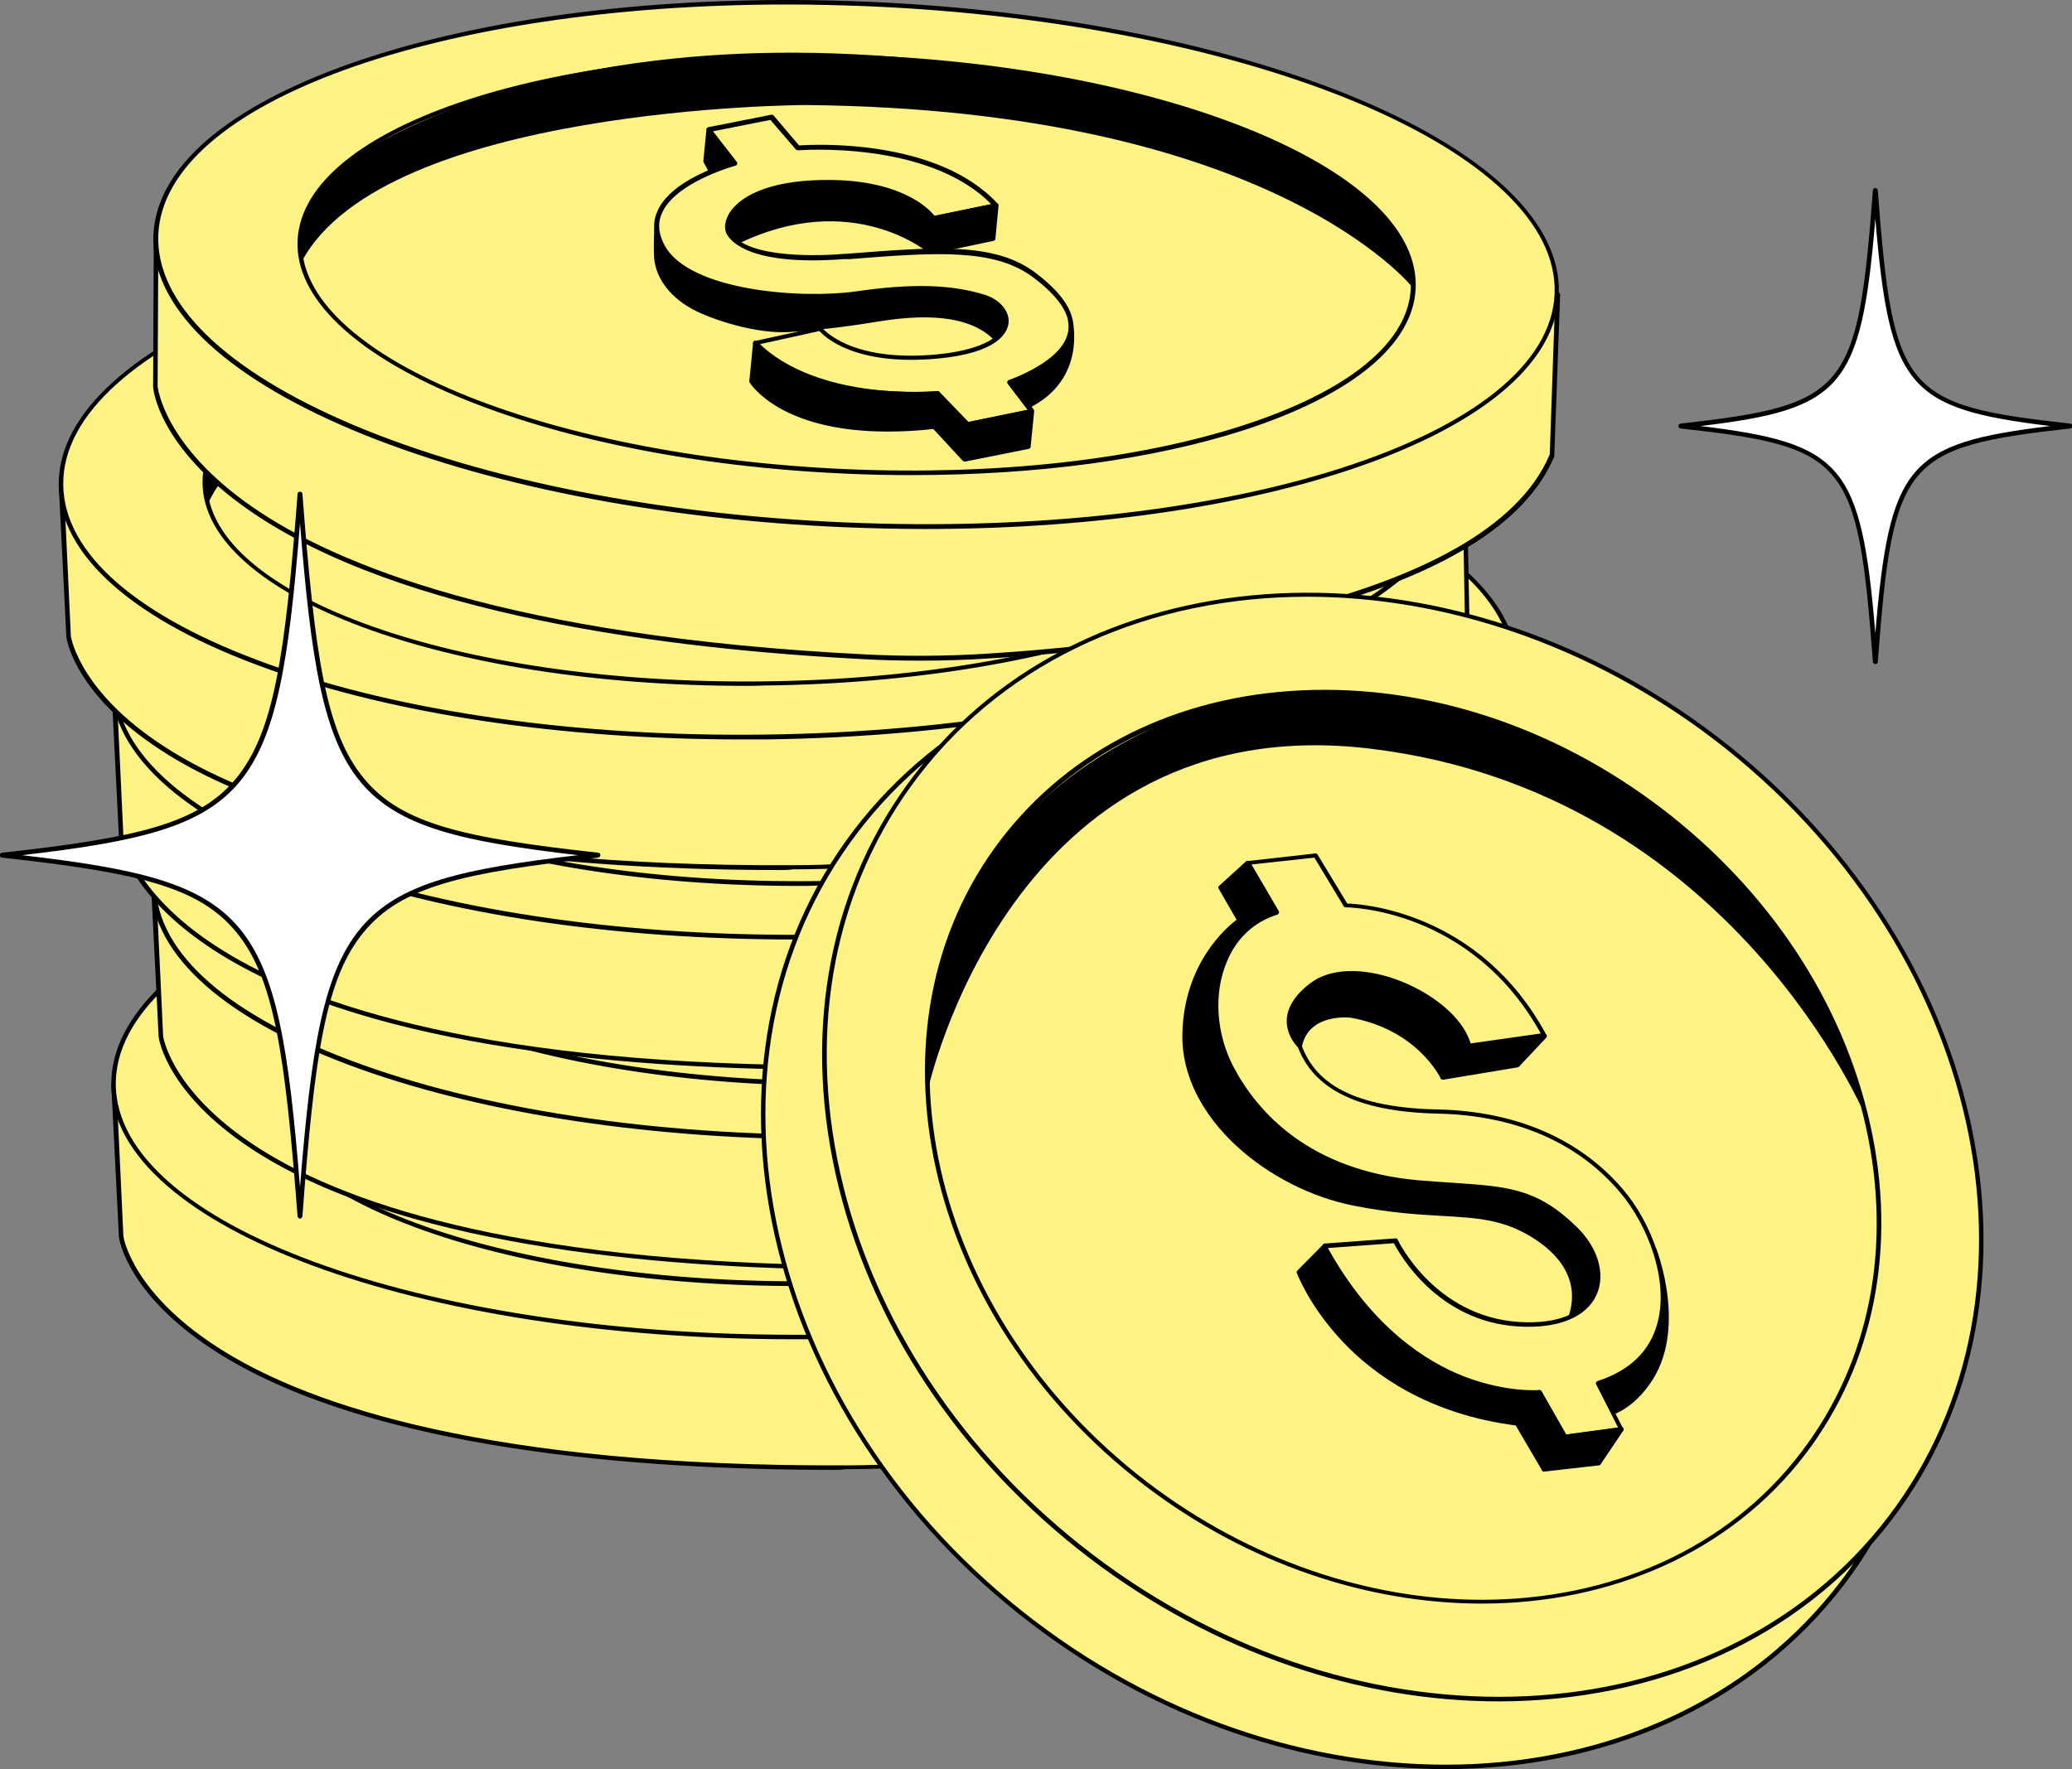
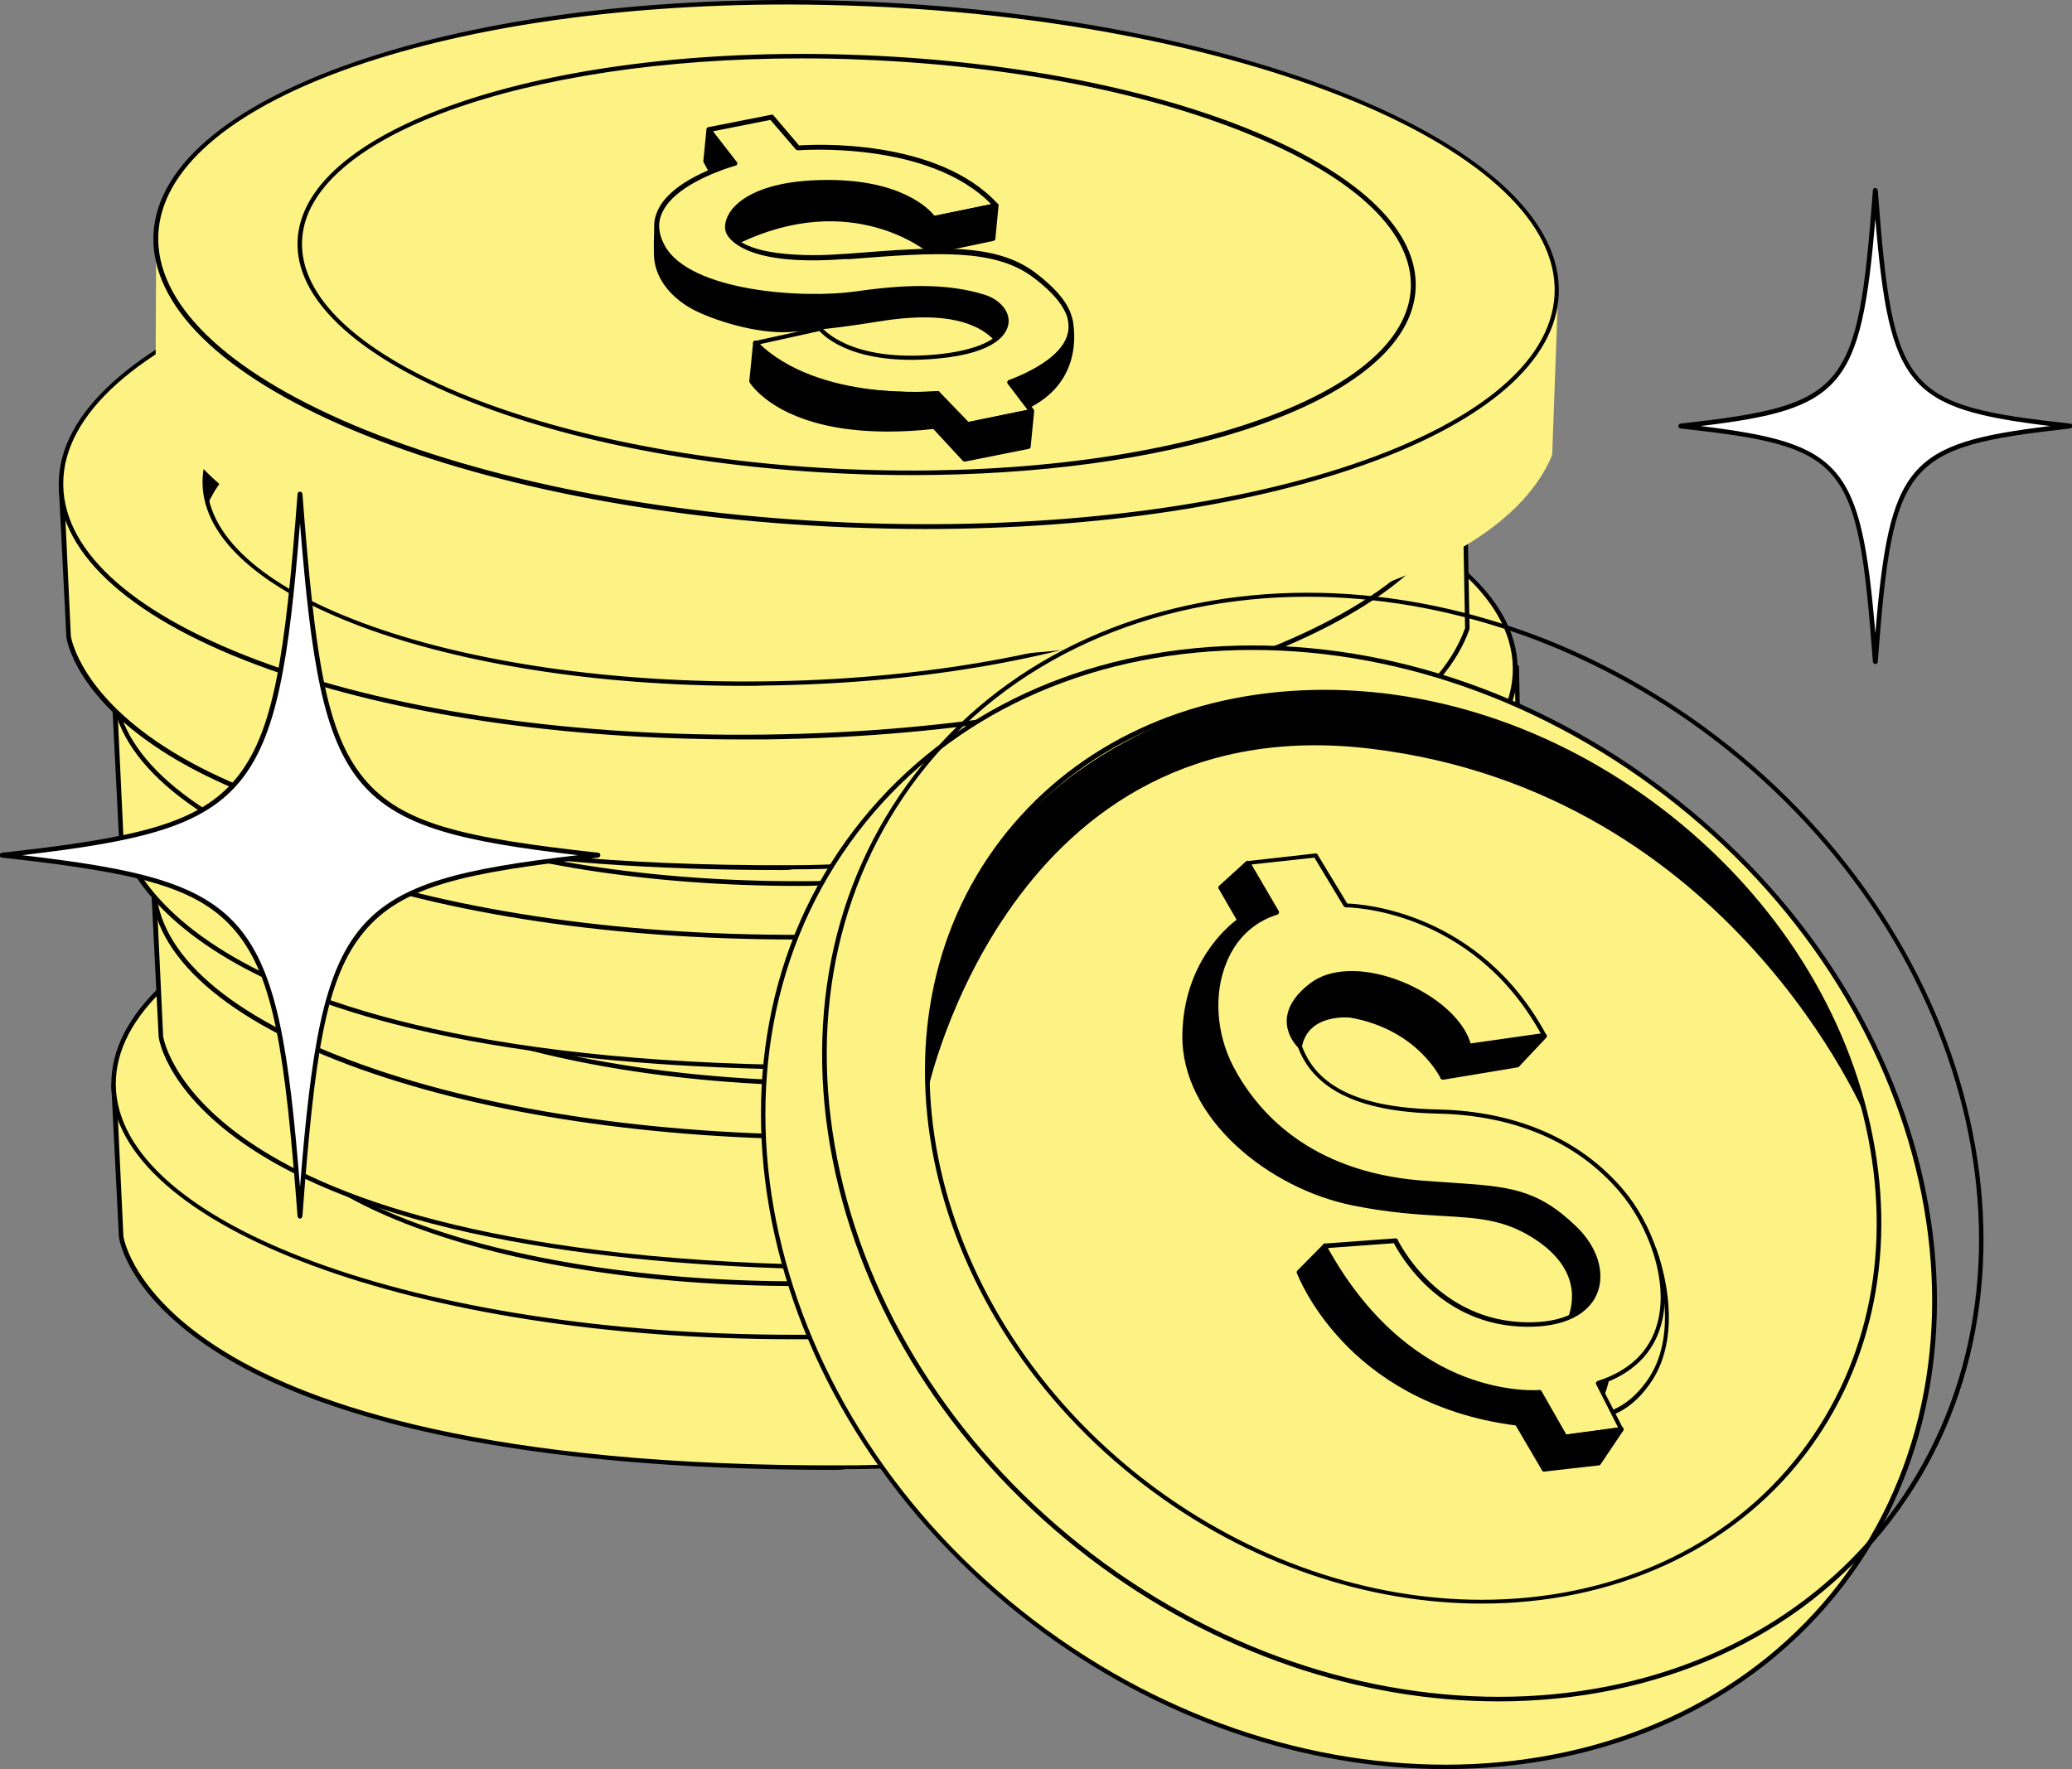
<svg xmlns="http://www.w3.org/2000/svg" version="1.1" id="coin" x="0px" y="0px" viewBox="0 0 599.5 512" enable-background="new 0 0 599.5 512" xml:space="preserve">
  <rect x="0" y="0" width="599.5" height="512" fill="#808080" stroke="none" />
  <g>
    <g>
      <g>
        <path fill="#FDF284" d="M35.1,357.9c0,0,8.7,67.7,209.4,66.9c11.7,0,23.4-0.7,35-2.1c43-5.1,144.1-21.7,160.1-67.1l-0.9-46.6     c0,0-23.5,76.6-207.1,77.8c0,0-179.8,2-198.8-72.8L35.1,357.9z" />
        <path d="M241.1,425.4c-57,0-132.6-5.9-177-33.2c-27.2-16.8-29.6-33.5-29.7-34.2c0,0,0,0,0-0.1L32.2,314c0-0.3,0.2-0.6,0.6-0.7     c0.3,0,0.6,0.2,0.7,0.5c9.7,38.3,63,55.9,106,64c46.7,8.7,91.7,8.3,92.2,8.3c52.2-0.4,124.4-7.4,171.9-39.2     c28.4-19,34.5-38,34.6-38.2c0.1-0.3,0.4-0.5,0.7-0.5c0.3,0,0.6,0.3,0.6,0.6l0.9,46.6c0,0.1,0,0.2,0,0.2     c-7,19.8-30.7,36.4-70.4,49.1c-31.8,10.2-66.7,15.6-90.3,18.4c-11.5,1.4-23.3,2.1-35.1,2.1C243.4,425.4,242.2,425.4,241.1,425.4z      M35.7,357.8c0.1,0.7,2.9,17.2,29.3,33.4c24.8,15.3,76.1,33.3,179.5,32.9c11.7,0,23.5-0.8,35-2.1c42.6-5,143.5-21.5,159.6-66.5     l-0.8-43.3c-2.9,6.2-11.7,21.1-33.7,35.8c-47.8,32-120.3,39.1-172.8,39.5c-0.4,0-45.6,0.4-92.4-8.4     c-58.8-11-95.1-31.7-105.5-59.9L35.7,357.8z" />
      </g>
      <g>
        <ellipse transform="matrix(1 -1.239613e-02 1.239613e-02 1 -3.843 2.945)" fill="#FDF284" cx="235.7" cy="311.5" rx="202.8" ry="75.5" />
        <path d="M229.8,387.6c-109.1,0-197.1-32.5-197.6-73.6C32,293.6,53,274.1,91.4,259.3c38.2-14.8,89.1-23.2,143.4-23.9l0,0.7l0-0.7     c54.2-0.7,105.4,6.6,143.9,20.4c38.8,13.9,60.2,32.8,60.5,53.2c0.5,42-90.3,77.2-202.5,78.6C234.3,387.6,232.1,387.6,229.8,387.6     z M241.7,236.7c-2.3,0-4.6,0-6.9,0c-54.1,0.7-104.8,9.1-142.9,23.8C54,275.2,33.3,294.1,33.5,314c0.5,40.4,87.9,72.3,196.2,72.3     c2.3,0,4.6,0,6.9,0c111.5-1.4,201.7-36.1,201.2-77.3c-0.2-19.9-21.4-38.3-59.6-52C341.4,243.8,293.2,236.7,241.7,236.7z" />
      </g>
      <g>
        <ellipse transform="matrix(1 -1.239613e-02 1.239613e-02 1 -3.843 2.945)" fill="#FDF284" cx="235.7" cy="311.5" rx="161.2" ry="60" />
        <path d="M231,372.2c-86.8,0-156.8-25.9-157.2-58.7c-0.2-16.3,16.5-31.8,47.1-43.6c30.4-11.7,70.9-18.5,114-19l0,0.7l0-0.7     c43.1-0.5,83.8,5.2,114.4,16.2c30.9,11,48,26.1,48.2,42.4c0.2,16.3-16.5,31.8-47.1,43.6c-30.4,11.7-70.9,18.5-114,19     C234.6,372.2,232.8,372.2,231,372.2z M234.9,252.2c-43,0.5-83.3,7.3-113.5,18.9c-30,11.6-46.5,26.6-46.3,42.4     c0.4,32.7,72.8,58.4,161.3,57.3c43-0.5,83.3-7.3,113.5-18.9c30-11.6,46.5-26.6,46.3-42.4c-0.2-15.7-17-30.4-47.3-41.2     C318.4,257.4,277.9,251.6,234.9,252.2L234.9,252.2z" />
      </g>
      <path d="M396.9,309.5c0,0-43.3-49.5-178.6-43.3c0,0-121.4,7.1-142.9,53.2c0,0-5.1-15,11.3-29.3c0,0,71.4-61.2,231.8-31    C318.5,259.1,391.5,270,396.9,309.5z" />
    </g>
    <g>
      <g>
        <path fill="#FDF284" d="M46.6,300c0,0,8.7,67.7,209.4,66.9c11.7,0,23.4-0.7,35-2.1c43-5.1,144.1-21.7,160.1-67.1l-0.9-46.6     c0,0-23.5,76.6-207.1,77.8c0,0-179.8,2-198.8-72.8L46.6,300z" />
        <path d="M252.6,367.5c-57,0-132.6-5.9-177-33.2c-27.2-16.8-29.6-33.5-29.7-34.2c0,0,0,0,0-0.1l-2.2-43.9c0-0.3,0.2-0.6,0.6-0.7     c0.3,0,0.6,0.2,0.7,0.5c9.7,38.3,63,55.9,106,64c46.7,8.7,91.7,8.3,92.2,8.3c52.2-0.4,124.4-7.4,171.9-39.2     c28.4-19,34.5-38,34.6-38.2c0.1-0.3,0.4-0.5,0.7-0.5c0.3,0,0.6,0.3,0.6,0.6l0.9,46.6c0,0.1,0,0.2,0,0.2     c-7,19.8-30.7,36.4-70.4,49.1c-31.8,10.2-66.7,15.6-90.3,18.4c-11.5,1.4-23.3,2.1-35.1,2.1C254.9,367.5,253.8,367.5,252.6,367.5z      M47.2,299.9c0.1,0.7,2.9,17.2,29.3,33.4c24.8,15.3,76.1,33.4,179.5,32.9c11.7,0,23.5-0.8,35-2.1c42.6-5,143.5-21.5,159.6-66.5     l-0.8-43.3c-2.9,6.2-11.7,21.1-33.7,35.8c-47.8,32-120.3,39.1-172.8,39.5c-0.4,0-45.6,0.4-92.4-8.4     c-58.8-11-95.1-31.7-105.5-59.9L47.2,299.9z" />
      </g>
      <g>
        <ellipse transform="matrix(1 -1.239613e-02 1.239613e-02 1 -3.125 3.084)" fill="#FDF284" cx="247.2" cy="253.6" rx="202.8" ry="75.5" />
        <path d="M241.2,329.8c-51.7,0-100.1-7.2-137-20.4c-38.8-13.9-60.2-32.8-60.5-53.2c-0.5-42,90.3-77.2,202.5-78.6l0,0.7l0-0.7     c54.2-0.7,105.3,6.6,143.9,20.4c38.8,13.9,60.2,32.8,60.5,53.2c0.5,42-90.3,77.2-202.5,78.6C245.8,329.7,243.5,329.8,241.2,329.8     z M253.2,178.8c-2.3,0-4.6,0-6.9,0c-111.5,1.4-201.7,36.1-201.2,77.3c0.2,19.9,21.4,38.3,59.6,52c38.4,13.8,89.4,21,143.4,20.3     c111.5-1.4,201.7-36.1,201.2-77.3c-0.2-19.9-21.4-38.3-59.6-52C352.9,185.9,304.7,178.8,253.2,178.8z" />
      </g>
      <g>
-         <ellipse transform="matrix(1 -1.239613e-02 1.239613e-02 1 -3.125 3.084)" fill="#FDF284" cx="247.2" cy="253.6" rx="161.2" ry="60" />
        <path d="M242.5,314.3c-86.8,0-156.8-25.9-157.2-58.7c-0.2-16.3,16.5-31.8,47.1-43.6c30.4-11.7,70.9-18.5,114-19     c89.2-1.1,162.2,25.2,162.6,58.6c0.2,16.3-16.5,31.8-47.1,43.6c-30.4,11.7-70.9,18.5-114,19C246.1,314.3,244.3,314.3,242.5,314.3     z M246.5,193.6l0,0.7c-43,0.5-83.3,7.3-113.5,18.9c-30,11.6-46.5,26.6-46.3,42.4c0.4,32.7,72.8,58.4,161.3,57.3     c43-0.5,83.3-7.3,113.5-18.9c30-11.6,46.5-26.6,46.3-42.4c-0.4-32.7-72.8-58.4-161.3-57.3L246.5,193.6z" />
      </g>
      <path d="M408.4,251.6c0,0-43.3-49.5-178.6-43.3c0,0-121.4,7.1-142.9,53.2c0,0-5.1-15,11.3-29.3c0,0,71.4-61.2,231.8-31    C330,201.2,403,212.1,408.4,251.6z" />
    </g>
    <g>
      <g>
        <path fill="#FDF284" d="M35.1,242.1c0,0,8.7,67.7,209.4,66.9c11.7,0,23.4-0.7,35-2.1c43-5.1,144.1-21.7,160.1-67.1l-0.9-46.6     c0,0-23.5,76.6-207.1,77.8c0,0-179.8,2-198.8-72.8L35.1,242.1z" />
        <path d="M241.1,309.6c-57,0-132.6-5.9-177-33.2c-27.2-16.8-29.6-33.5-29.7-34.2c0,0,0,0,0-0.1l-2.2-43.9c0-0.3,0.2-0.6,0.6-0.7     c0.3,0,0.6,0.2,0.7,0.5c9.7,38.3,63,55.9,106,64c46.7,8.7,91.7,8.4,92.2,8.3c52.2-0.4,124.4-7.4,171.9-39.2     c28.4-19,34.5-38,34.6-38.2c0.1-0.3,0.4-0.5,0.7-0.5c0.3,0,0.6,0.3,0.6,0.6l0.9,46.6c0,0.1,0,0.2,0,0.2     c-7,19.8-30.7,36.4-70.4,49.1c-31.8,10.2-66.7,15.6-90.3,18.4c-11.5,1.4-23.3,2.1-35.1,2.1C243.4,309.6,242.2,309.6,241.1,309.6z      M35.7,242c0.1,0.7,2.9,17.2,29.3,33.4c24.8,15.3,76.1,33.3,179.5,32.9c11.7,0,23.5-0.8,35-2.1c42.6-5,143.5-21.5,159.6-66.5     l-0.8-43.3c-2.9,6.2-11.7,21.1-33.7,35.8c-47.8,32-120.3,39.1-172.8,39.5c-0.4,0-45.6,0.4-92.4-8.4     c-58.8-11-95.1-31.7-105.5-59.9L35.7,242z" />
      </g>
      <g>
        <ellipse transform="matrix(1 -1.239613e-02 1.239613e-02 1 -2.408 2.937)" fill="#FDF284" cx="235.7" cy="195.7" rx="202.8" ry="75.5" />
        <path d="M229.7,271.9c-51.7,0-100.1-7.2-137-20.4c-38.8-13.9-60.2-32.8-60.5-53.2c-0.5-42,90.3-77.2,202.5-78.6     c112.2-1.4,203.9,31.6,204.4,73.6c0.3,20.4-20.8,39.9-59.2,54.7c-38.2,14.8-89.1,23.2-143.4,23.9     C234.3,271.9,232,271.9,229.7,271.9z M234.7,120.3l0,0.7C123.3,122.3,33,157,33.5,198.2c0.2,19.9,21.4,38.3,59.6,52     c38.4,13.7,89.4,21,143.4,20.3c54.1-0.7,104.8-9.1,142.9-23.8c37.9-14.6,58.6-33.6,58.3-53.5c-0.5-41.2-91.6-73.7-203.1-72.3     L234.7,120.3z" />
      </g>
      <g>
        <ellipse transform="matrix(1 -1.239613e-02 1.239613e-02 1 -2.408 2.937)" fill="#FDF284" cx="235.7" cy="195.7" rx="161.2" ry="60" />
        <path d="M231,256.4c-86.8,0-156.8-25.9-157.2-58.7c-0.4-33.4,71.9-61.5,161.1-62.6c89.2-1.1,162.2,25.2,162.6,58.6     c0.4,33.4-71.9,61.5-161.1,62.6C234.6,256.4,232.8,256.4,231,256.4z M234.9,136.4L234.9,136.4c-88.5,1.1-160.2,28.6-159.8,61.3     c0.4,32.7,72.8,58.4,161.3,57.3c88.5-1.1,160.2-28.6,159.8-61.3C395.8,161,323.5,135.3,234.9,136.4z" />
      </g>
      <path d="M396.9,193.7c0,0-43.3-49.5-178.6-43.3c0,0-121.4,7.1-142.9,53.2c0,0-5.1-15,11.3-29.3c0,0,71.4-61.2,231.8-31    C318.5,143.4,391.5,154.2,396.9,193.7z" />
    </g>
    <g>
      <g>
        <path fill="#FDF284" d="M19.9,184.2c0,0,8.7,67.7,209.4,66.9c11.7,0,23.4-0.7,35-2.1c43-5.1,144.1-21.7,160.1-67.1l-0.9-46.6     c0,0-23.5,76.6-207.1,77.8c0,0-179.8,2-198.8-72.8L19.9,184.2z" />
        <path d="M225.9,251.8c-57,0-132.6-5.9-177-33.2c-27.2-16.8-29.6-33.5-29.7-34.2c0,0,0,0,0-0.1L17,140.4c0-0.3,0.2-0.6,0.6-0.7     c0.3,0,0.6,0.2,0.7,0.5c9.7,38.3,63,55.9,106,64c46.7,8.7,91.7,8.3,92.2,8.3c52.2-0.4,124.4-7.4,171.9-39.2     c28.4-19,34.5-38,34.6-38.2c0.1-0.3,0.4-0.5,0.7-0.5c0.3,0,0.6,0.3,0.6,0.6l0.9,46.6c0,0.1,0,0.2,0,0.2     c-7,19.8-30.7,36.4-70.4,49.1c-31.8,10.2-66.7,15.6-90.3,18.4c-11.5,1.4-23.3,2.1-35.1,2.1C228.2,251.8,227,251.8,225.9,251.8z      M20.5,184.1c0.1,0.7,2.9,17.2,29.3,33.4c24.8,15.3,76.1,33.4,179.5,32.9c11.7,0,23.5-0.8,35-2.1c42.6-5,143.5-21.5,159.6-66.5     l-0.8-43.3c-2.9,6.2-11.7,21.1-33.7,35.8c-47.8,32-120.3,39.1-172.8,39.5c-0.4,0-45.6,0.4-92.4-8.4     c-58.8-11-95.1-31.7-105.5-59.9L20.5,184.1z" />
      </g>
      <g>
        <ellipse transform="matrix(1 -1.239613e-02 1.239613e-02 1 -1.692 2.744)" fill="#FDF284" cx="220.5" cy="137.8" rx="202.8" ry="75.5" />
        <path d="M214.5,214c-51.7,0-100.1-7.2-137-20.4c-38.8-13.9-60.2-32.8-60.5-53.2c-0.5-42,90.3-77.2,202.5-78.6l0,0.7l0-0.7     c54.2-0.7,105.3,6.6,143.9,20.4c38.8,13.9,60.2,32.8,60.5,53.2c0.5,42-90.3,77.2-202.5,78.6C219.1,214,216.8,214,214.5,214z      M226.5,63c-2.3,0-4.6,0-6.9,0C108.1,64.4,17.8,99.1,18.3,140.3c0.2,19.9,21.4,38.3,59.6,52c38.4,13.8,89.4,21,143.4,20.3     c111.5-1.4,201.7-36.1,201.2-77.3c-0.2-19.9-21.4-38.3-59.6-52C326.2,70.2,278,63,226.5,63z" />
      </g>
      <g>
        <ellipse transform="matrix(1 -1.239613e-02 1.239613e-02 1 -1.692 2.744)" fill="#FDF284" cx="220.5" cy="137.8" rx="161.2" ry="60" />
        <path d="M215.8,198.5c-86.8,0-156.8-25.9-157.2-58.7c-0.2-16.3,16.5-31.8,47.1-43.6c30.4-11.7,70.9-18.5,114-19     c89.2-1.1,162.2,25.2,162.6,58.6c0.2,16.3-16.5,31.8-47.1,43.6c-30.4,11.7-70.9,18.5-114,19C219.4,198.5,217.6,198.5,215.8,198.5     z M219.7,77.9l0,0.7c-43,0.5-83.3,7.3-113.5,18.9c-30,11.6-46.5,26.6-46.3,42.4c0.4,32.7,72.8,58.4,161.3,57.3     c43-0.5,83.3-7.3,113.5-18.9c30-11.6,46.5-26.6,46.3-42.4c-0.4-32.7-72.8-58.4-161.3-57.3L219.7,77.9z" />
      </g>
      <path d="M381.7,135.8c0,0-43.3-49.5-178.6-43.3c0,0-121.4,7.1-142.9,53.2c0,0-5.1-15,11.3-29.3c0,0,71.4-61.2,231.8-31    C303.3,85.5,376.3,96.3,381.7,135.8z" />
    </g>
    <g>
      <g>
        <path fill="#FDF284" d="M45,111.8c0,0,4.9,68.1,205.4,78.3c11.7,0.6,23.4,0.5,35.1-0.2c43.2-2.7,145.1-13.7,163.6-58.2l1.7-46.6     c0,0-27.6,75.2-211.1,66.3c0,0-179.7-7.9-194.5-83.6L45,111.8z" />
-         <path d="M266.4,191.2c-5.3,0-10.7-0.1-16-0.4c-57.3-2.9-134.7-12.8-178.3-43.1c-26.3-18.3-27.8-35.1-27.8-35.8c0,0,0,0,0-0.1     l0.2-43.9c0-0.3,0.3-0.6,0.6-0.6c0.3,0,0.6,0.2,0.7,0.5c7.6,38.8,59.8,59.3,102.3,69.7c46.2,11.3,91.1,13.4,91.6,13.4     c52.2,2.5,124.8-0.6,174-29.8c29.3-17.4,36.4-36,36.5-36.1c0.1-0.3,0.4-0.5,0.7-0.4c0.3,0.1,0.5,0.3,0.5,0.7l-1.7,46.6     c0,0.1,0,0.2,0,0.2c-8.1,19.4-32.6,34.6-73,45.1c-32.4,8.4-67.4,12-91.2,13.4C279.2,191,272.8,191.2,266.4,191.2z M45.6,111.8     c0.1,0.7,2,17.3,27.4,34.9c23.9,16.6,74.2,37.5,177.4,42.7c11.7,0.6,23.5,0.5,35-0.2c42.9-2.7,144.5-13.6,163-57.7l1.5-43.3     c-3.2,6-12.8,20.4-35.6,33.9c-49.5,29.3-122.3,32.5-174.7,29.9c-0.4,0-45.5-2.1-91.8-13.4c-58.1-14.2-93.2-36.8-102-65.6     L45.6,111.8z" />
      </g>
      <g>
        <ellipse transform="matrix(4.251748e-02 -0.999 0.999 4.251748e-02 160.797 320.863)" fill="#FDF284" cx="247.8" cy="76.5" rx="75.5" ry="202.8" />
        <path d="M267.7,153.1c-7.6,0-15.3-0.2-23.2-0.5c-54.2-2.3-104.8-12.3-142.6-28.2c-37.9-16-58.3-36-57.5-56.5     C46.3,26,139-4.3,251,0.5c112.1,4.8,201.8,42.8,200,84.7C449.4,124.2,369.1,153.1,267.7,153.1z M227.7,1.3     C127.1,1.3,47.5,29.6,45.8,67.9c-0.8,19.8,19.3,39.4,56.7,55.2c37.6,15.8,88.1,25.8,142.1,28.1C356,156,448,126.3,449.8,85.1     C451.5,43.9,362.4,6.5,251,1.8C243.1,1.5,235.4,1.3,227.7,1.3z" />
      </g>
      <g>
        <ellipse transform="matrix(4.251748e-02 -0.999 0.999 4.251748e-02 160.797 320.863)" fill="#FDF284" cx="247.8" cy="76.5" rx="60" ry="161.2" />
        <path d="M263.9,137.5c-6.2,0-12.4-0.1-18.7-0.4c-89.2-3.8-160.6-34.1-159.1-67.5S161.2,12.2,250.4,16     c43.1,1.8,83.4,9.8,113.4,22.4c30.2,12.7,46.5,28.7,45.8,45c-0.7,16.3-18.2,30.8-49.4,41C333.6,133,300,137.5,263.9,137.5z      M231.8,16.9c-79.9,0-143.2,22.5-144.4,52.8c-1.4,32.7,69.4,62.3,157.9,66.1c42.9,1.8,83.6-2.7,114.4-12.7     c30.6-9.9,47.9-24.1,48.5-39.8s-15.3-31.3-45-43.7c-29.9-12.6-70-20.5-112.9-22.3C244.1,17,237.9,16.9,231.8,16.9z" />
      </g>
-       <path d="M408.9,83.4c0,0-40.5-51.8-176-53c0,0-121.6,0.4-145.6,45.3c0,0-4.3-15.3,12.9-28.6c0,0,74.7-57.2,233.2-18.3    C333.3,28.8,405.6,43.6,408.9,83.4z" />
    </g>
    <g>
      <g>
        <polygon points="205.1,37.5 204.2,46.6 206.5,50.9 212.6,47.3    " />
        <path d="M206.5,51.6c-0.1,0-0.1,0-0.2,0c-0.2,0-0.3-0.2-0.4-0.3l-2.3-4.3c-0.1-0.1-0.1-0.2-0.1-0.4l0.9-9.1     c0-0.3,0.2-0.5,0.5-0.6c0.3-0.1,0.5,0,0.7,0.2l7.5,9.8c0.1,0.1,0.2,0.3,0.1,0.5c0,0.2-0.1,0.3-0.3,0.4l-6.1,3.6     C206.8,51.6,206.6,51.6,206.5,51.6z M204.9,46.5l1.9,3.5l4.9-2.9l-6.1-7.9L204.9,46.5z" />
      </g>
      <g>
        <path d="M190,66.4c0,0-0.2,3.2-0.1,7.2c0.1,6.7,4.8,11.9,10.5,15.1c5.4,3,18.3,7.4,28.1,6.7c10.9-0.7,19.6-2,26.1-3.1     c14.3-2.3,26.9-1.6,33.7,5.7c0,0,14.1-7.6-2.4-14.1c-19.1-7.5-24.7,2.2-60.2-1.3C198.9,80.1,190,66.4,190,66.4z" />
        <path d="M288.2,98.7c-0.2,0-0.3-0.1-0.5-0.2c-6-6.3-17.1-8.1-33.2-5.5c-7.4,1.2-15.7,2.4-26.1,3.1c-9.6,0.6-22.6-3.6-28.4-6.8     c-6.7-3.8-10.7-9.5-10.8-15.7c-0.1-4,0.1-7.2,0.1-7.2c0-0.3,0.2-0.5,0.5-0.6c0.3-0.1,0.6,0,0.7,0.3c0.1,0.1,9.1,13.4,35.1,16     c16.7,1.7,26.7,0.4,34.8-0.7c8.9-1.1,15.4-2,25.6,2c5.4,2.1,8.2,4.6,8.4,7.5c0.3,4.3-5.7,7.6-5.9,7.7     C288.4,98.7,288.3,98.7,288.2,98.7z M267.4,90.6c9.4,0,16.4,2.2,20.9,6.7c1.3-0.8,5-3.3,4.8-6.3c-0.1-2.3-2.8-4.5-7.6-6.4     c-9.9-3.9-16.2-3.1-24.9-1.9c-8.1,1-18.2,2.3-35.1,0.7c-21.8-2.2-31.8-11.5-35-15.1c-0.1,1.3-0.1,3.2-0.1,5.4     c0.1,5.7,3.8,11,10.1,14.6c5.6,3.2,18.4,7.3,27.7,6.7c10.4-0.7,18.6-1.9,26-3.1C259.1,91,263.5,90.6,267.4,90.6z" />
      </g>
      <g>
        <path d="M269.2,72.9c0,0-22.1-19.3-56-2.8c0,0-7.7-0.9-0.4-12.4s38-7.3,46.5-3.4s10.8,9.1,10.8,9.1L269.2,72.9z" />
        <path d="M269.2,73.5c-0.2,0-0.3-0.1-0.4-0.2c-0.2-0.2-22.2-18.8-55.3-2.7c-0.1,0.1-0.2,0.1-0.4,0.1c-0.1,0-2.6-0.3-3.7-2.6     c-1.2-2.5-0.2-6.1,2.8-10.8c7.6-11.9,38.4-7.8,47.4-3.7c8.7,4,11.1,9.2,11.2,9.4c0,0.1,0.1,0.2,0.1,0.3l-1,9.6     c0,0.2-0.2,0.5-0.4,0.5C269.3,73.5,269.2,73.5,269.2,73.5z M240.2,62.8c5.5,0,10.1,0.8,13.9,1.9c7.6,2.1,12.6,5.5,14.6,7l0.9-8.2     c-0.4-0.8-3.1-5.2-10.4-8.6c-8.4-3.9-38.6-7.9-45.7,3.2c-3.4,5.4-3.3,8.1-2.7,9.5c0.6,1.3,2,1.7,2.5,1.8     C223.4,64.4,232.6,62.8,240.2,62.8z" />
      </g>
      <g>
        <path fill="#FDF284" d="M270.2,63.3c0,0-7.4-11-32.4-10.5c-23.9,0.5-29,10.7-26.8,14.7c1.2,2.2,7,8.9,33.1,6.9s43.7-3.6,55.5,5.4     s18.4,20.5-7.3,30.9l6.4,8.3l-18.5,3.8l-8.6-9c0,0-38.3,3.4-52.8-14.5l18.7-4.1c0,0,7.8,10.4,33.6,8.1     c25.9-2.3,22.7-14.5,13.8-17.2c-8.9-2.8-19.8-3.5-36.8-1s-48.8-0.3-56.1-13.4s10.3-21,20.9-24.3l-7.5-9.8l18.2-3.6l7.6,8.9     c0,0,38.9-3.4,57.3,16.7L270.2,63.3z" />
        <path d="M280,123.5c-0.2,0-0.3-0.1-0.5-0.2l-8.4-8.8c-1.8,0.1-10.6,0.7-20.8-0.6c-10.5-1.3-24.7-4.8-32.3-14.2     c-0.1-0.2-0.2-0.4-0.1-0.6c0.1-0.2,0.3-0.4,0.5-0.4l18.7-4.1c0.2-0.1,0.5,0,0.7,0.2c0.1,0.1,7.9,10.1,33,7.8     c11.8-1.1,19.1-4.5,19.6-9.1c0.3-2.8-2.2-5.7-6-6.9c-9.5-3-20.8-3.3-36.5-1c-9.3,1.4-21.6,1-31.9-0.9c-9-1.7-20.6-5.2-24.9-12.9     c-2-3.6-2.4-7.1-1-10.4c3.1-7.7,14.4-12.3,21.5-14.6l-7-9c-0.1-0.2-0.2-0.4-0.1-0.6c0.1-0.2,0.3-0.4,0.5-0.4l18.2-3.6     c0.2,0,0.5,0,0.6,0.2l7.4,8.7c3.9-0.3,40-2.2,57.5,16.9c0.2,0.2,0.2,0.4,0.1,0.6c-0.1,0.2-0.3,0.4-0.5,0.4l-18,3.7     c-0.3,0.1-0.5-0.1-0.7-0.3c-0.1-0.1-7.6-10.7-31.9-10.2c-4.8,0.1-21,1.1-25.7,9.2c-1,1.7-1.2,3.4-0.6,4.6     c4.4,8.3,27.8,6.9,32.5,6.5l1.7-0.1c25.6-2,42.5-3.3,54.2,5.7c7.8,6,11.3,11.4,10.6,16.6c-0.8,5.6-6.6,10.7-17.3,15.1l5.9,7.6     c0.1,0.2,0.2,0.4,0.1,0.6c-0.1,0.2-0.3,0.4-0.5,0.4l-18.5,3.8C280.1,123.4,280,123.5,280,123.5z M271.3,113.2     c0.2,0,0.3,0.1,0.5,0.2l8.4,8.7l17.1-3.5l-5.7-7.5c-0.1-0.2-0.2-0.4-0.1-0.6c0.1-0.2,0.2-0.4,0.4-0.4     c10.8-4.3,16.6-9.2,17.3-14.4c0.6-4.6-2.8-9.8-10.1-15.3c-11.3-8.6-28.1-7.4-53.4-5.4L244,75c-26.6,2-32.5-5-33.7-7.2     c-0.9-1.6-0.6-3.8,0.6-5.9c1.6-2.8,7.5-9.4,26.8-9.8c22.8-0.5,31.2,8.4,32.7,10.4l16.4-3.4c-18.2-18.6-55.5-15.6-55.9-15.6     c-0.2,0-0.4-0.1-0.6-0.2l-7.4-8.6L206.3,38l6.9,8.9c0.1,0.2,0.2,0.4,0.1,0.6c-0.1,0.2-0.2,0.4-0.4,0.4     c-5.4,1.6-18.4,6.3-21.5,14.1c-1.2,2.9-0.8,6,1,9.2c7.3,13,39.5,15.4,55.5,13.1c15.9-2.3,27.3-2,37,1c4.4,1.4,7.3,4.8,6.9,8.2     c-0.3,2.6-2.8,8.7-20.8,10.3c-23.6,2.1-32.3-6.2-33.9-8l-17.2,3.8C234.3,116.2,270.9,113.2,271.3,113.2     C271.3,113.2,271.3,113.2,271.3,113.2z" />
      </g>
      <g>
        <path d="M218.5,99.3l-1.1,11.1c0,0,10.8,17.8,53,13.1l0.9-9.6C271.3,113.8,236.6,117.4,218.5,99.3z" />
        <path d="M256.8,124.9c-30.9,0-39.5-13.6-39.9-14.2c-0.1-0.1-0.1-0.3-0.1-0.4l1.1-11.1c0-0.3,0.2-0.5,0.4-0.6     c0.2-0.1,0.5,0,0.7,0.2c17.7,17.7,52,14.4,52.3,14.4c0.2,0,0.4,0,0.5,0.2c0.1,0.1,0.2,0.3,0.2,0.5l-0.9,9.6     c0,0.3-0.3,0.6-0.6,0.6C265.5,124.7,260.9,124.9,256.8,124.9z M218.1,110.2c1.3,1.8,13.1,16.8,51.7,12.7l0.8-8.3     c-5.2,0.4-34.8,1.8-51.6-13.9L218.1,110.2z" />
      </g>
      <g>
        <polygon points="270.4,123.5 279,132.8 280,122.8 271.3,113.8    " />
        <path d="M279,133.5c-0.2,0-0.4-0.1-0.5-0.2l-8.6-9.3c-0.1-0.1-0.2-0.3-0.2-0.5l0.9-9.6c0-0.3,0.2-0.5,0.4-0.6     c0.2-0.1,0.5,0,0.7,0.2l8.6,9c0.1,0.1,0.2,0.3,0.2,0.5l-1,10c0,0.3-0.2,0.5-0.4,0.6C279.1,133.4,279.1,133.5,279,133.5z      M271.1,123.2l7.4,8l0.8-8.2l-7.4-7.7L271.1,123.2z" />
      </g>
      <g>
        <polygon points="298.5,119 297.5,129.1 279,132.8 280,122.8    " />
        <path d="M279,133.5c-0.2,0-0.3-0.1-0.4-0.2c-0.2-0.1-0.2-0.3-0.2-0.5l1-10c0-0.3,0.2-0.5,0.5-0.6l18.5-3.8c0.2,0,0.4,0,0.6,0.2     c0.2,0.1,0.2,0.3,0.2,0.6l-1,10.1c0,0.3-0.2,0.5-0.5,0.6l-18.5,3.7C279.1,133.5,279,133.5,279,133.5z M280.6,123.3l-0.8,8.6     l17.2-3.5l0.9-8.7L280.6,123.3z" />
      </g>
      <g>
        <path d="M309.6,92.6c0,0,4.4,16.7-12.3,24.9l-5.3-6.9C292.1,110.7,312.1,104.2,309.6,92.6z" />
        <path d="M297.4,118.2c-0.2,0-0.4-0.1-0.5-0.3l-5.3-6.9c-0.1-0.2-0.2-0.4-0.1-0.6c0.1-0.2,0.2-0.4,0.4-0.4     c0.2-0.1,19.4-6.4,17.1-17.3c-0.1-0.3,0.1-0.7,0.5-0.8c0.3-0.1,0.7,0.1,0.8,0.5c0,0.2,4.4,17.3-12.6,25.7     C297.6,118.2,297.5,118.2,297.4,118.2z M293.2,111l4.4,5.7c9.3-4.8,11.6-12.3,11.9-17.7C306.2,105.8,296.2,109.9,293.2,111z" />
      </g>
      <g>
        <polygon points="288.2,59.6 287.2,69.1 269.2,72.9 270.2,63.3    " />
        <path d="M269.2,73.5c-0.2,0-0.3-0.1-0.4-0.2c-0.2-0.1-0.2-0.3-0.2-0.6l1-9.6c0-0.3,0.2-0.5,0.5-0.6l18-3.7c0.2,0,0.4,0,0.6,0.2     c0.2,0.1,0.2,0.3,0.2,0.6l-0.9,9.5c0,0.3-0.2,0.5-0.5,0.6l-18.1,3.8C269.3,73.5,269.2,73.5,269.2,73.5z M270.8,63.8l-0.9,8.2     l16.7-3.5l0.8-8.1L270.8,63.8z" />
      </g>
    </g>
    <g>
      <g>
        <ellipse transform="matrix(0.607 -0.795 0.795 0.607 -124.278 447.754)" fill="#FDF284" cx="390.3" cy="349.4" rx="150.9" ry="179.4" />
        <path d="M418.3,512c-40.2,0-83-13.9-119.9-42.1c-79-60.2-102-163.3-51.3-229.7c24.6-32.2,62.6-51.1,107-53.2     c44.4-2.1,89.9,12.8,128.1,42c79,60.2,102,163.3,51.3,229.7C506.5,494,464,512,418.3,512z M247.6,240.6l0.5,0.4     c-50.2,65.9-27.4,168.1,51,227.9c78.4,59.8,183,54.9,233.3-11c50.2-65.9,27.4-168.1-51-227.9c-38-29-83.2-43.8-127.3-41.7     c-44,2.1-81.7,20.8-106,52.7L247.6,240.6z" />
      </g>
      <g>
-         <ellipse transform="matrix(0.607 -0.795 0.795 0.607 -104.179 453.338)" fill="#FDF284" cx="406" cy="331.9" rx="149" ry="177.2" />
        <path d="M433.6,492.4c-39.7,0-81.9-13.7-118.4-41.5c-37.7-28.8-63.8-68.2-73.4-111c-9.6-42.9-1.5-84,22.8-115.7     c50-65.6,154.2-70.6,232.1-11.1c77.9,59.5,100.7,161.2,50.6,226.8C520.7,474.7,478.8,492.4,433.6,492.4z M378.3,172.7     c-44.8,0-86.3,17.6-112.7,52.1c-24,31.5-32,72.2-22.5,114.7c9.5,42.5,35.4,81.7,72.9,110.3c77.4,59,180.7,54.2,230.3-10.8     c49.6-65,27-165.9-50.4-225C459.7,186.4,417.7,172.7,378.3,172.7z" />
      </g>
      <g>
        <ellipse transform="matrix(0.607 -0.795 0.795 0.607 -104.179 453.338)" fill="#FDF284" cx="406" cy="331.9" rx="122.6" ry="145.8" />
        <path d="M428.7,464.1c-32.7,0-67.5-11.3-97.5-34.2c-64.2-49-82.9-132.8-41.7-186.8l0.5,0.4l-0.5-0.4c20-26.2,50.9-41.6,87-43.3     c36.1-1.7,73.1,10.4,104.2,34.1c31.1,23.7,52.6,56.2,60.4,91.5c7.9,35.3,1.2,69.2-18.7,95.4C500.5,449.5,465.9,464.1,428.7,464.1     z M383.3,201c-2.2,0-4.5,0.1-6.7,0.2c-35.7,1.7-66.3,16.9-86,42.8c-40.8,53.5-22.2,136.4,41.4,185c29.8,22.7,64.3,34,96.7,34     c36.8,0,71-14.4,92.6-42.9c19.7-25.9,26.3-59.4,18.5-94.3c-7.8-35-29.1-67.2-60-90.7C451,212.9,416.9,201,383.3,201z" />
      </g>
      <path d="M540.2,324c0,0-39-94.6-143.5-107.3s-128.3,99-128.3,99s-10.1-79.2,79-110.6c0,0,63.1-20.9,128.3,25.9    C475.7,231,529.4,269.3,540.2,324z" />
      <g>
        <g>
          <path d="M383.4,360.5l-7.5,7.6c0,0,13.7,37.7,63.2,43.8l8.9-12.2L383.4,360.5z" />
          <path d="M439,412.6C439,412.6,439,412.6,439,412.6c-25.8-3.2-41.8-15-50.6-24.4c-9.6-10.2-13-19.4-13.2-19.8      c-0.1-0.2,0-0.5,0.2-0.7l7.5-7.6c0.2-0.2,0.5-0.3,0.8-0.1l64.5,39.2c0.2,0.1,0.3,0.3,0.3,0.4c0,0.2,0,0.4-0.1,0.5l-8.9,12.2      C439.4,412.5,439.2,412.6,439,412.6z M376.6,368.3c1.6,3.9,16.6,37.1,62.1,43l8.2-11.3l-63.5-38.5L376.6,368.3z" />
        </g>
        <g>
          <path d="M361.1,249.7l-7.8,7.1l5.5,9.5c0,0-15.4,10.1-15.9,32.9c-0.5,22.8,23.1,43.8,48.9,49s37.6,0.4,51.7,9.1      s13,19.4,10.3,25.4c0,0,14.8-0.6,10.8-20c-3.9-19.4-29.3-24.8-53.2-25.4c-23.9-0.5-52.5-19.1-54.9-41.4      c-2.4-22.2,12.9-29.9,17.6-31.1L361.1,249.7z" />
          <path d="M453.8,383.5c-0.2,0-0.4-0.1-0.5-0.3c-0.1-0.2-0.1-0.4-0.1-0.6c2.4-5.4,4.2-15.8-10.1-24.6c-8.3-5.1-15.6-5.5-25.9-6.1      c-7.1-0.4-15.2-0.9-25.7-3c-24.2-4.8-49.9-25.2-49.4-49.6c0.4-20.6,13-31.1,15.7-33.1l-5.2-9c-0.2-0.3-0.1-0.6,0.1-0.8l7.8-7.1      c0.1-0.1,0.3-0.2,0.5-0.2c0.2,0,0.3,0.1,0.5,0.2l13.2,15.2c0.1,0.2,0.2,0.4,0.1,0.6c-0.1,0.2-0.2,0.4-0.5,0.4      c-0.2,0.1-19.8,5.5-17.1,30.4c2,18.3,26.1,40.1,54.3,40.8c22.3,0.5,49.7,5.4,53.8,25.9c1.4,6.9,0.6,12.3-2.3,16      C459.5,383.2,454.1,383.5,453.8,383.5C453.8,383.5,453.8,383.5,453.8,383.5z M354.1,257l5.2,9.1c0.2,0.3,0.1,0.7-0.2,0.9      c-0.2,0.1-15.1,10.2-15.6,32.4c-0.5,21.2,21.2,42.9,48.3,48.3c10.4,2.1,18.4,2.5,25.5,2.9c10,0.6,17.9,1,26.5,6.3      c14.6,9,13,20,11,25.2c1.6-0.3,4.9-1.2,7.2-4.2c2.7-3.4,3.3-8.4,2-14.9c-4-19.6-30.8-24.3-52.6-24.8c-23.7-0.5-53.1-19-55.5-42      c-2.4-22.8,13-30,17.1-31.5l-12.1-14L354.1,257z" />
        </g>
        <g>
-           <path d="M461,409.8c0,0,8.3,0.9,15.9-9.7c11.1-15.5,1.8-38.6,1.8-38.6S446.4,388.8,461,409.8z" />
+           <path d="M461,409.8c11.1-15.5,1.8-38.6,1.8-38.6S446.4,388.8,461,409.8z" />
          <path d="M461.5,410.5c-0.3,0-0.5,0-0.6,0c-0.2,0-0.4-0.1-0.5-0.3c-14.7-21.3,17.5-48.8,17.8-49.1c0.2-0.1,0.4-0.2,0.6-0.1      c0.2,0.1,0.4,0.2,0.4,0.4c0.1,0.2,9.3,23.6-1.9,39.2C470.8,409.8,463.6,410.5,461.5,410.5z M461.4,409.2c1.5,0,8.5-0.4,15-9.4      c9.6-13.3,3.6-32.7,2.1-37.1C473.8,366.9,448.9,390.6,461.4,409.2z" />
        </g>
        <g>
          <path fill="#FDF284" d="M446.9,299.7l-21.8,3.1c0,0-11.8-19.3-37.8-18.3c0,0-16,1.2-11.9,16.2c4.1,14.9,19.1,20.6,40.8,21      c21.6,0.4,40.1,7.9,52.8,22.7c12.7,14.8,21.8,46.6-6.7,55.9l6.8,13.4l-16.3,2.2l-7.4-13c0,0-37.1,3.5-62-42.4l20.5-1.5      c0,0,10.5,22.6,35.6,24.1s28.3-16.2,16.2-27.9c-13.3-12.7-22.2-11.2-45.2-13.2c-28.7-2.5-45.5-16.5-54.3-33.3      s-4.4-39.3,13.2-44.8l-8.4-14.3l19.6-2.2l8.8,14.5C389.5,262,426.4,261.7,446.9,299.7z" />
          <path d="M452.8,416.5c-0.2,0-0.4-0.1-0.6-0.3l-7.2-12.6c-4.2,0.2-38.8,0.4-62.2-42.8c-0.1-0.2-0.1-0.4,0-0.6      c0.1-0.2,0.3-0.3,0.5-0.3l20.5-1.5c0.3,0,0.5,0.1,0.6,0.4c0.1,0.2,10.6,22.2,35.1,23.8c10.9,0.7,18.7-2.4,21.4-8.5      c2.4-5.5,0.2-12.7-5.7-18.3c-11-10.6-19.1-11.1-35-12.2c-3-0.2-6.2-0.4-9.7-0.7c-32.2-2.8-47.6-19.8-54.8-33.7      c-5.1-9.8-5.9-21.8-2-31.2c2.9-7,8-11.9,14.8-14.2l-8-13.6c-0.1-0.2-0.1-0.4,0-0.6c0.1-0.2,0.3-0.3,0.5-0.4l19.6-2.2      c0.3,0,0.5,0.1,0.6,0.3l8.6,14.2c4,0.1,38.3,2.2,57.6,38c0.1,0.2,0.1,0.4,0,0.6c-0.1,0.2-0.3,0.3-0.5,0.4l-21.8,3.1      c-0.3,0-0.5-0.1-0.7-0.3c-0.1-0.2-11.9-19-37.2-18c0,0-7,0.6-10.2,5.2c-1.8,2.6-2.2,6-1,10.1c3.7,13.5,16.5,20,40.1,20.5      c22.4,0.5,40.8,8.4,53.3,22.9c8.4,9.7,14.9,26.4,11.2,39.5c-2.3,8.2-8.2,14-17.5,17.2l6.5,12.7c0.1,0.2,0.1,0.4,0,0.6      c-0.1,0.2-0.3,0.3-0.5,0.3L452.8,416.5C452.9,416.5,452.9,416.5,452.8,416.5z M445.4,402.3c0.2,0,0.5,0.1,0.6,0.3l7.2,12.6l15-2      l-6.4-12.6c-0.1-0.2-0.1-0.4,0-0.5s0.2-0.3,0.4-0.4c9.3-3,15.1-8.6,17.3-16.6c3.5-12.6-2.8-28.8-11-38.3      c-12.2-14.3-30.3-22-52.3-22.5c-24-0.5-37.5-7.5-41.4-21.5c-1.2-4.5-0.8-8.3,1.2-11.2c3.6-5.1,10.9-5.8,11.2-5.8      c24.1-1,36.3,15.5,38.2,18.2l20.4-2.9c-20.2-36.4-56-36.5-56.4-36.5c-0.2,0-0.4-0.1-0.6-0.3l-8.5-14.1l-18.2,2l7.9,13.5      c0.1,0.2,0.1,0.4,0,0.6c-0.1,0.2-0.2,0.3-0.4,0.4c-6.8,2.1-11.9,6.9-14.7,13.8c-3.8,9.1-3,20.6,1.9,30.1      c7.1,13.5,22.2,30.2,53.7,33c3.5,0.3,6.8,0.5,9.7,0.7c16.3,1.1,24.5,1.7,35.8,12.6c6.3,6,8.6,13.7,6,19.7      c-2.9,6.6-11.1,10-22.7,9.3c-23.4-1.4-34.4-21-36-24.1l-19.1,1.4c12.7,22.9,28.4,32.9,39.5,37.2      C436,403.1,445.2,402.3,445.4,402.3C445.3,402.3,445.4,402.3,445.4,402.3z" />
        </g>
        <g>
          <path d="M425.1,302.8l-7.7,8.9c0,0-6.6-14.4-26.6-17.9c0,0-12.7-1.4-14.7,9c0,0-9.1-8.4,3.5-17.8      C392.1,275.5,421.3,287.9,425.1,302.8z" />
          <path d="M417.4,312.4C417.4,312.4,417.4,312.4,417.4,312.4c-0.3,0-0.5-0.2-0.6-0.4c-0.1-0.1-6.7-14.1-26.2-17.5      c-0.4,0-12-1.2-13.9,8.4c0,0.2-0.2,0.4-0.4,0.5c-0.2,0.1-0.5,0-0.6-0.1c-0.1-0.1-3.6-3.4-3.4-8.2c0.2-3.7,2.5-7.3,6.9-10.6      c5.5-4.2,14.7-4.6,24.6-1.1c9.3,3.3,19.7,10.5,21.9,19.3c0.1,0.2,0,0.4-0.1,0.6l-7.7,8.9C417.8,312.3,417.6,312.4,417.4,312.4z       M389.4,293.1c0.9,0,1.4,0.1,1.4,0.1c10.5,1.9,17.4,6.7,21.2,10.5c3,2.9,4.7,5.6,5.5,6.9l6.8-7.9c-2-7.1-10.4-14.3-21-18.1      c-9.5-3.3-18.2-3-23.4,0.9c-4.1,3.1-6.2,6.3-6.4,9.6c-0.1,2.9,1.3,5.1,2.2,6.3C378,293.9,386.1,293.1,389.4,293.1z" />
        </g>
        <g>
          <polygon points="446.9,299.7 439,308.1 417.4,311.7 425.1,302.8     " />
          <path d="M417.4,312.4c-0.2,0-0.5-0.1-0.6-0.3c-0.1-0.2-0.1-0.5,0.1-0.7l7.7-8.9c0.1-0.1,0.2-0.2,0.4-0.2l21.8-3.1      c0.3,0,0.5,0.1,0.7,0.3c0.1,0.2,0.1,0.5-0.1,0.8l-7.9,8.4c-0.1,0.1-0.2,0.2-0.4,0.2l-21.6,3.6      C417.5,312.3,417.5,312.4,417.4,312.4z M425.4,303.4l-6.3,7.3l19.6-3.3l6.5-6.9L425.4,303.4z" />
        </g>
        <g>
          <polygon points="452.8,415.9 446.8,425.3 439,411.9 445.4,402.9     " />
          <path d="M446.8,425.9C446.8,425.9,446.8,425.9,446.8,425.9c-0.2,0-0.5-0.1-0.6-0.3l-7.8-13.3c-0.1-0.2-0.1-0.5,0-0.7l6.4-9      c0.1-0.2,0.3-0.3,0.6-0.3c0.2,0,0.4,0.1,0.5,0.3l7.4,13c0.1,0.2,0.1,0.5,0,0.7l-6.1,9.4C447.2,425.8,447,425.9,446.8,425.9z       M439.8,412l7,12.1l5.3-8.2l-6.7-11.7L439.8,412z" />
        </g>
        <g>
          <polygon points="469.2,413.7 462.6,423.5 446.8,425.3 452.8,415.9     " />
          <path d="M446.8,425.9c-0.2,0-0.4-0.1-0.6-0.3c-0.1-0.2-0.1-0.5,0-0.7l6.1-9.4c0.1-0.2,0.3-0.3,0.5-0.3l16.3-2.2      c0.3,0,0.5,0.1,0.6,0.3c0.1,0.2,0.1,0.5,0,0.7l-6.6,9.8c-0.1,0.2-0.3,0.3-0.5,0.3L446.8,425.9      C446.8,425.9,446.8,425.9,446.8,425.9z M453.2,416.5l-5.1,8l14.1-1.6l5.6-8.3L453.2,416.5z" />
        </g>
      </g>
    </g>
    <g>
      <path id="element01_00000046303563804506477930000001355073178871667115_" fill="#FFFFFF" d="M173,247.5    c-73.8,8.2-79.4,14.9-86.2,104.5C80,262.4,74.5,255.8,0.7,247.5C74.5,239.3,80,232.6,86.8,143C93.6,232.6,99.1,239.3,173,247.5z" />
      <path d="M86.8,352.7c-0.3,0-0.6-0.3-0.7-0.6c-3.6-47.2-6.8-69.1-17.8-82.4c-10.9-13.2-28.9-17.2-67.8-21.5c-0.3,0-0.6-0.3-0.6-0.7    s0.3-0.6,0.6-0.7c38.9-4.3,56.9-8.3,67.8-21.5c10.9-13.3,14.2-35.1,17.8-82.4c0-0.3,0.3-0.6,0.7-0.6s0.6,0.3,0.7,0.6    c3.6,47.2,6.8,69.1,17.8,82.4c10.9,13.2,28.9,17.2,67.8,21.5c0.3,0,0.6,0.3,0.6,0.7s-0.3,0.6-0.6,0.7    c-38.9,4.3-56.9,8.3-67.8,21.5C94.3,282.9,91,304.8,87.5,352C87.4,352.4,87.1,352.7,86.8,352.7z M6.4,247.5    c66.6,7.8,74,16.3,80.4,96.1c6.4-79.8,13.8-88.3,80.4-96.1c-66.6-7.8-74-16.3-80.4-96.1C80.4,231.2,73,239.7,6.4,247.5z" />
    </g>
    <g>
      <path id="element01_00000072966685598670263840000018278736824427392161_" fill="#FFFFFF" d="M598.8,123.3    c-48.2,5.4-51.8,9.7-56.3,68.2c-4.4-58.5-8-62.9-56.3-68.2c48.2-5.4,51.8-9.7,56.3-68.2C547,113.6,550.6,117.9,598.8,123.3z" />
      <path d="M542.6,192.2c-0.3,0-0.6-0.3-0.7-0.6c-4.4-58.5-7.6-62.3-55.7-67.6c-0.3,0-0.6-0.3-0.6-0.7s0.3-0.6,0.6-0.7    c48.1-5.4,51.3-9.2,55.7-67.6c0-0.3,0.3-0.6,0.7-0.6c0.3,0,0.6,0.3,0.7,0.6c4.4,58.5,7.6,62.3,55.7,67.6c0.3,0,0.6,0.3,0.6,0.7    s-0.3,0.6-0.6,0.7c-48.1,5.4-51.3,9.2-55.7,67.6C543.2,192,542.9,192.2,542.6,192.2z M492,123.3c41.1,5,46.5,11,50.6,60    c4.1-49,9.4-55,50.6-60c-41.1-5-46.5-11-50.6-60C538.5,112.3,533.1,118.4,492,123.3z" />
    </g>
  </g>
</svg>